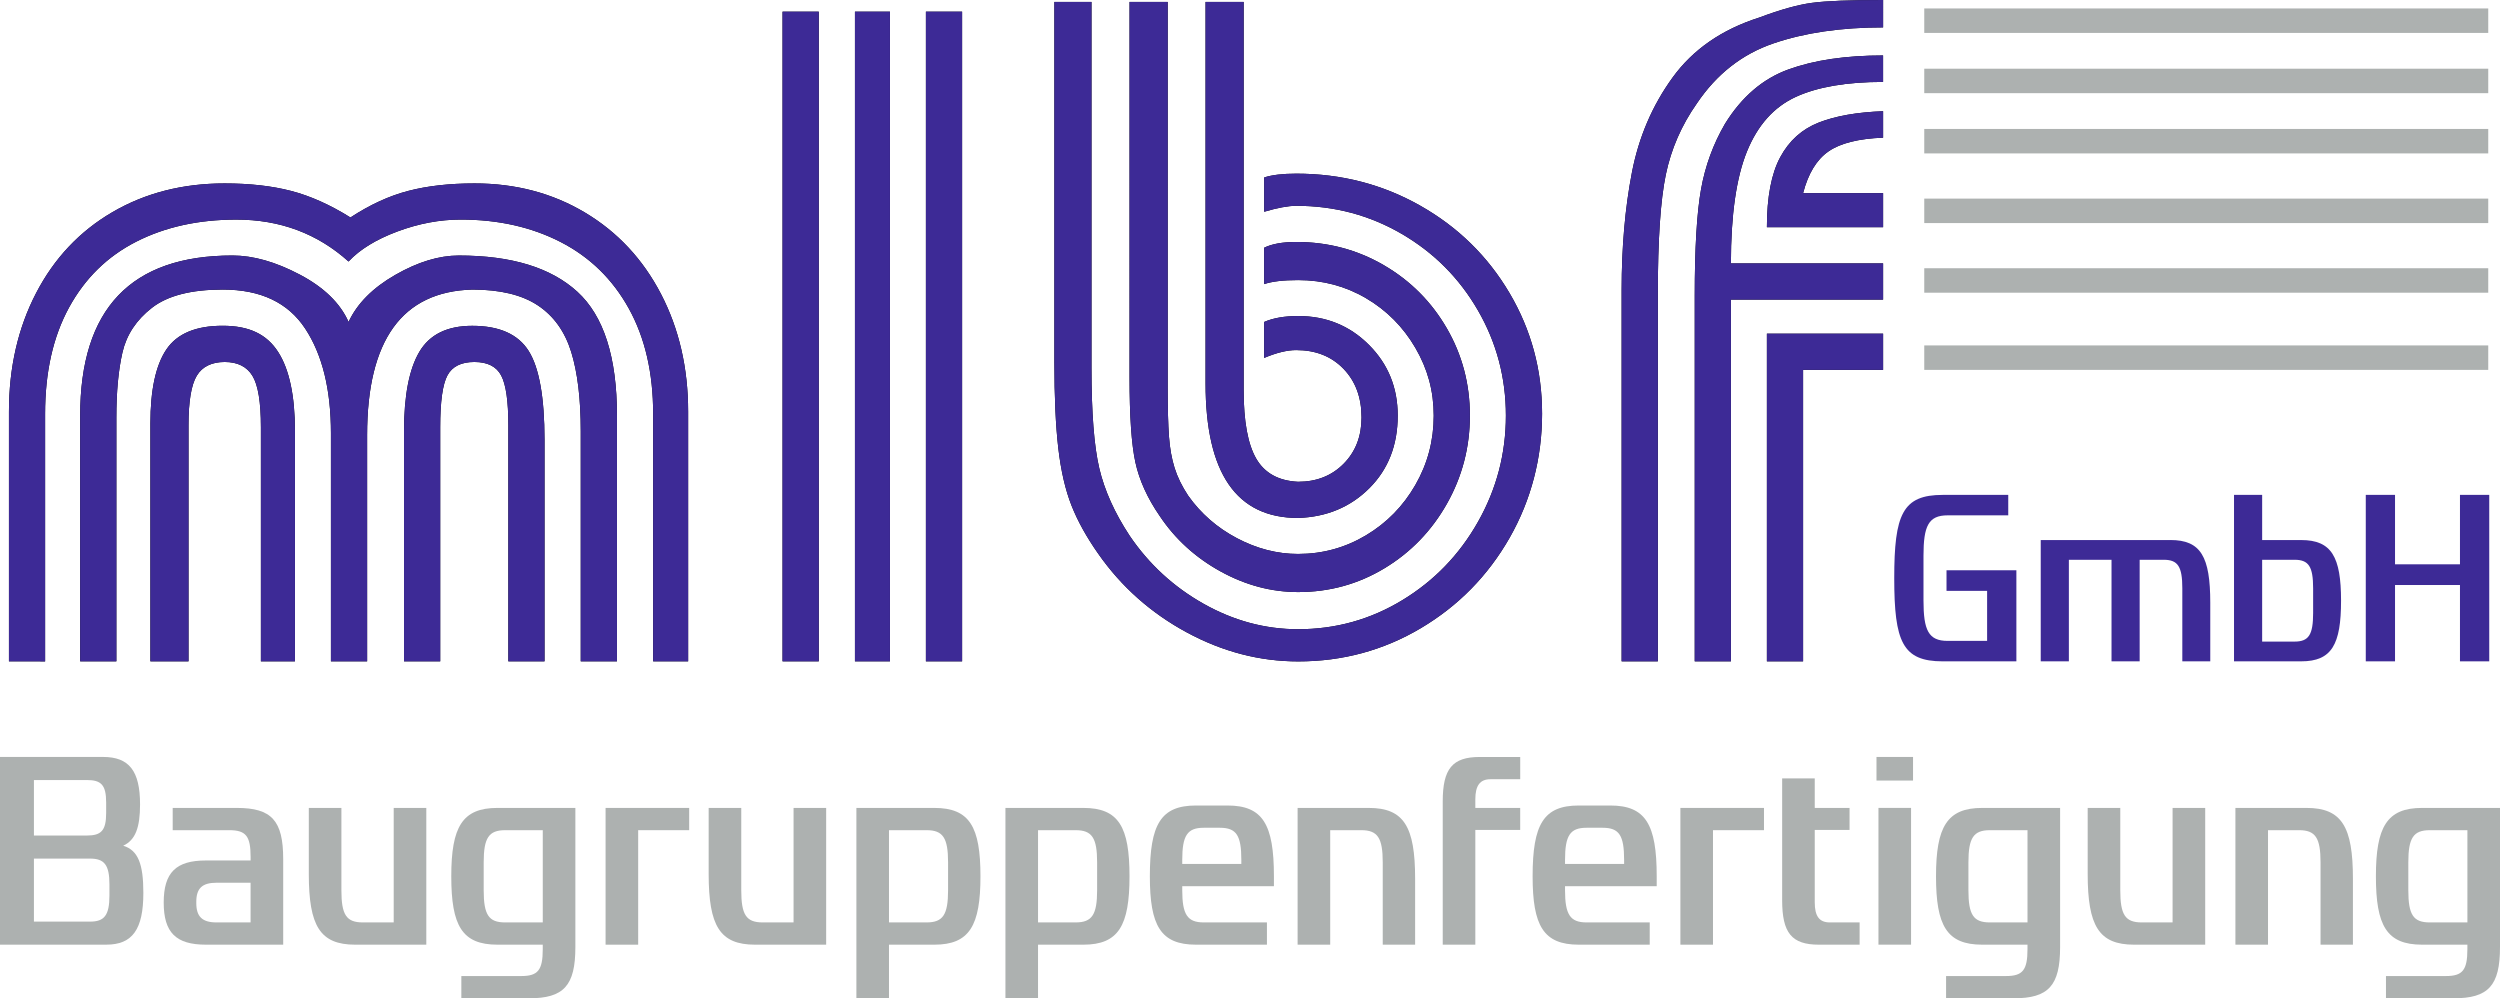
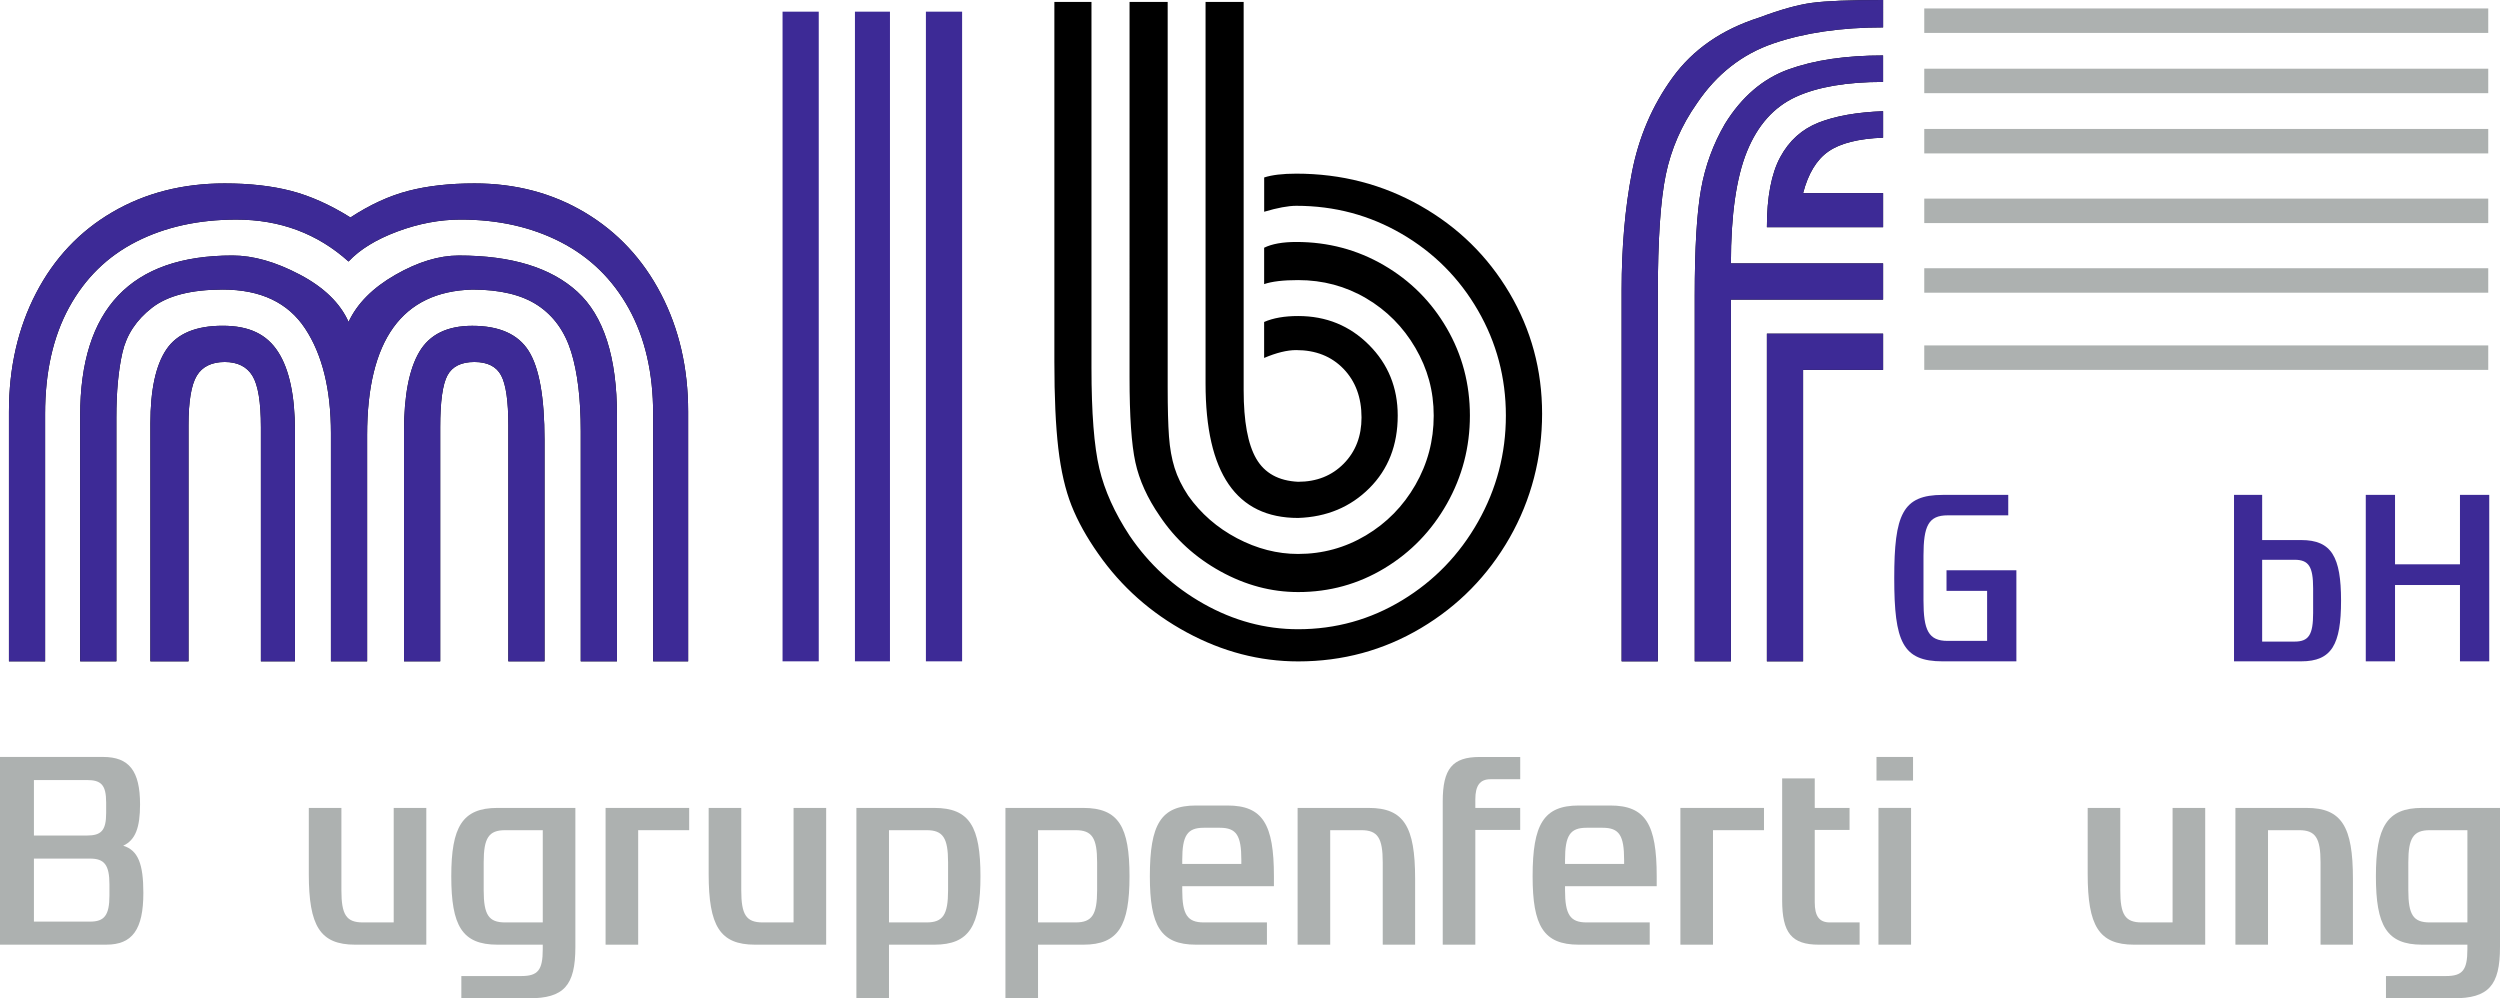
<svg xmlns="http://www.w3.org/2000/svg" id="Layer_1" width="1076" height="429.67" viewBox="0 0 1076 429.67">
  <defs>
    <style>.cls-1{fill:#adb1b0;}.cls-2{fill:#3d2a96;}</style>
  </defs>
  <g>
    <g>
      <path d="M296.18,284.64h-15.07v-106.6c0-17.56-3.49-32.65-10.46-45.25-6.98-12.61-16.74-22.14-29.29-28.6-12.55-6.46-26.89-9.69-43.03-9.69-9.03,0-18.12,1.71-27.29,5.13-9.16,3.42-16.17,7.72-21.03,12.92-13.39-12.03-29.49-18.04-48.28-18.04-16.26,0-30.61,3.16-43.05,9.48-12.44,6.32-22.09,15.77-28.96,28.34-6.87,12.57-10.3,27.81-10.3,45.72v106.6H3.85v-107.52c0-19,3.9-35.99,11.69-50.99,7.79-15,18.75-26.61,32.87-34.85,14.12-8.23,30.21-12.35,48.26-12.35,10.8,0,20.34,1.08,28.62,3.23,8.27,2.15,16.79,5.96,25.54,11.43,8.34-5.47,16.62-9.28,24.86-11.43,8.23-2.15,17.75-3.23,28.55-3.23,17.7,0,33.55,4.19,47.56,12.56,14.01,8.37,24.91,20.06,32.7,35.05,7.79,15,11.68,31.86,11.68,50.58v107.52Zm-30.65,0h-15.58v-99.12c0-13.87-1.37-25.21-4.1-34.03-2.73-8.82-7.52-15.49-14.35-20.04-6.83-4.54-16.23-6.82-28.19-6.82-30.2,.82-45.3,21.7-45.3,62.63v97.38h-15.58v-98.2c0-18.79-3.69-33.79-11.07-45-7.38-11.21-19.2-16.81-35.47-16.81-13.6,0-23.76,2.61-30.49,7.84-6.73,5.23-10.97,11.65-12.71,19.27-1.74,7.62-2.61,16.93-2.61,27.93v104.96h-15.58v-105.78c0-45.92,21.85-68.88,65.56-68.88,8.89,0,18.54,2.73,28.93,8.2,10.4,5.47,17.41,12.27,21.03,20.4,3.69-7.93,10.39-14.67,20.09-20.24,9.7-5.57,18.82-8.35,27.37-8.35,22.62,0,39.62,5.19,50.99,15.58,11.38,10.39,17.07,28.15,17.07,53.3v105.78Zm-138.58,0h-14.66v-100.76c0-10.8-1.21-18.18-3.64-22.14-2.43-3.96-6.41-5.94-11.94-5.94s-9.69,1.98-12.04,5.94c-2.36,3.96-3.54,11.07-3.54,21.32v101.58h-16.4v-102.4c0-14.42,2.29-25.03,6.88-31.83,4.59-6.8,12.66-10.2,24.23-10.2s19.04,3.76,23.87,11.28c4.83,7.52,7.24,18.86,7.24,34.03v99.12Zm107.42,0h-15.58v-101.58c0-10.39-1.02-17.53-3.07-21.42-2.04-3.89-5.89-5.84-11.54-5.84s-9.52,1.91-11.59,5.74c-2.08,3.83-3.12,11.28-3.12,22.35v100.76h-15.58v-99.12c0-15.31,2.21-26.68,6.62-34.13,4.41-7.45,12-11.17,22.74-11.17,11.64,0,19.73,3.61,24.28,10.81,4.55,7.21,6.83,19.97,6.83,38.28v95.33Z" />
-       <path d="M352.39,284.64h-15.58V5.02h15.58V284.64ZM367.97,5.02h15.07V284.64h-15.07V5.02Zm30.54,0h15.58V284.64h-15.58V5.02Z" />
      <path d="M469.77,.82V158.26c0,19.41,1.13,33.86,3.38,43.36,2.25,9.5,6.59,19.13,13.02,28.91,8.33,12.3,18.97,22.09,31.91,29.37s26.48,10.92,40.62,10.92c16.19,0,31.14-4.17,44.87-12.51,13.73-8.34,24.58-19.58,32.57-33.72,7.99-14.14,11.99-29.38,11.99-45.71s-4.01-31.43-12.03-45.3c-8.02-13.87-18.94-24.84-32.77-32.9-13.83-8.06-28.96-12.1-45.41-12.1-3.48,0-8.09,.86-13.82,2.56v-14.76c3.35-1.09,7.96-1.64,13.84-1.64,19.34,0,37.12,4.6,53.35,13.79,16.23,9.19,29.02,21.71,38.39,37.57,9.36,15.85,14.04,33.18,14.04,51.97s-4.66,37.07-13.99,53.4c-9.33,16.33-22.04,29.28-38.13,38.85-16.09,9.57-33.71,14.35-52.84,14.35-16.61,0-32.61-4.17-48.02-12.51-15.41-8.34-28.07-19.58-37.98-33.72-5.06-7.18-8.92-14.13-11.58-20.86-2.66-6.73-4.56-14.95-5.69-24.65-1.13-9.7-1.69-22.1-1.69-37.21V.82h15.99Zm16.4,0h16.4V166.67c0,9.02,.19,16.08,.56,21.17,.37,5.09,1.18,9.6,2.41,13.53,1.23,3.93,3.17,7.91,5.84,11.94,5.46,7.72,12.48,13.84,21.04,18.35,8.57,4.51,17.32,6.76,26.27,6.76,10.51,0,20.24-2.66,29.19-7.99,8.94-5.33,16.04-12.56,21.3-21.71,5.26-9.15,7.89-19.08,7.89-29.8s-2.63-20.17-7.88-29.19c-5.26-9.01-12.32-16.13-21.19-21.35-8.87-5.22-18.63-7.83-29.27-7.83-6.41,0-11.29,.58-14.64,1.73v-15.66c3.35-1.65,7.96-2.48,13.84-2.48,13.67,0,26.22,3.33,37.67,9.99,11.45,6.66,20.48,15.72,27.11,27.16,6.63,11.45,9.94,23.97,9.94,37.57s-3.3,26.24-9.89,37.93c-6.6,11.69-15.55,20.95-26.86,27.78-11.31,6.83-23.7,10.25-37.16,10.25-11.55,0-22.7-2.97-33.47-8.92-10.76-5.94-19.46-13.87-26.09-23.78-5.33-7.72-8.83-15.44-10.51-23.16-1.68-7.72-2.51-19.89-2.51-36.49V.82Zm32.7,0h16.4V167.9c0,13.46,1.81,23.3,5.42,29.52,3.61,6.22,9.61,9.53,18,9.94,7.98,0,14.52-2.6,19.64-7.79,5.12-5.19,7.67-11.82,7.67-19.88,0-8.61-2.59-15.6-7.77-20.96-5.18-5.36-11.96-8.05-20.35-8.05-3.89,0-8.49,1.13-13.8,3.38v-15.48c3.9-1.71,8.78-2.56,14.66-2.56,12.03,0,22.17,4.14,30.44,12.4,8.27,8.27,12.4,18.42,12.4,30.44,0,12.71-4.07,23.13-12.21,31.26-8.14,8.13-18.37,12.4-30.68,12.81-26.55,0-39.82-19.3-39.82-57.91V.82Z" />
      <path d="M810.49,11.79c-18.11,0-33.88,2.31-47.3,6.92-13.43,4.61-24.38,13.21-32.85,25.78-6.63,9.43-11.09,19.66-13.38,30.7-2.29,11.04-3.43,28.1-3.43,51.2v158.26h-15.58V124.64c0-18.31,1.47-35.09,4.41-50.33,2.94-15.24,8.78-28.89,17.53-40.95,8.75-12.06,21.16-20.65,37.22-25.78,9.1-3.42,16.68-5.54,22.74-6.35,6.06-.82,16.27-1.23,30.64-1.23V11.79Zm0,23.47c-15.72,0-28.26,2.15-37.62,6.46-9.36,4.31-16.35,12.11-20.96,23.42-4.61,11.31-6.92,27.39-6.92,48.23h65.5v15.58h-65.5v155.7h-15.58V127.2c0-20.43,.91-35.69,2.72-45.77,1.81-10.08,5.25-19.46,10.31-28.14,7.18-11.62,16.3-19.42,27.35-23.42,11.05-4,24.61-6,40.69-6v11.38Zm0,12.61v11.38c-10.59,.41-18.43,2.38-23.52,5.92-5.09,3.54-8.73,9.53-10.92,17.96h34.44v14.66h-50.02c0-12.98,1.92-23.03,5.75-30.14,3.83-7.11,9.36-12.08,16.59-14.91,7.22-2.83,16.45-4.46,27.68-4.87Zm0,95.74v15.58h-34.44v125.46h-15.58V143.6h50.02Z" />
    </g>
    <g>
      <path class="cls-2" d="M296.18,284.64h-15.07v-106.6c0-17.56-3.49-32.65-10.46-45.25-6.98-12.61-16.74-22.14-29.29-28.6-12.55-6.46-26.89-9.69-43.03-9.69-9.03,0-18.12,1.71-27.29,5.13-9.16,3.42-16.17,7.72-21.03,12.92-13.39-12.03-29.49-18.04-48.28-18.04-16.26,0-30.61,3.16-43.05,9.48-12.44,6.32-22.09,15.77-28.96,28.34-6.87,12.57-10.3,27.81-10.3,45.72v106.6H3.85v-107.52c0-19,3.9-35.99,11.69-50.99,7.79-15,18.75-26.61,32.87-34.85,14.12-8.23,30.21-12.35,48.26-12.35,10.8,0,20.34,1.08,28.62,3.23,8.27,2.15,16.79,5.96,25.54,11.43,8.34-5.47,16.62-9.28,24.86-11.43,8.23-2.15,17.75-3.23,28.55-3.23,17.7,0,33.55,4.19,47.56,12.56,14.01,8.37,24.91,20.06,32.7,35.05,7.79,15,11.68,31.86,11.68,50.58v107.52Zm-30.65,0h-15.58v-99.12c0-13.87-1.37-25.21-4.1-34.03-2.73-8.82-7.52-15.49-14.35-20.04-6.83-4.54-16.23-6.82-28.19-6.82-30.2,.82-45.3,21.7-45.3,62.63v97.38h-15.58v-98.2c0-18.79-3.69-33.79-11.07-45-7.38-11.21-19.2-16.81-35.47-16.81-13.6,0-23.76,2.61-30.49,7.84-6.73,5.23-10.97,11.65-12.71,19.27-1.74,7.62-2.61,16.93-2.61,27.93v104.96h-15.58v-105.78c0-45.92,21.85-68.88,65.56-68.88,8.89,0,18.54,2.73,28.93,8.2,10.4,5.47,17.41,12.27,21.03,20.4,3.69-7.93,10.39-14.67,20.09-20.24,9.7-5.57,18.82-8.35,27.37-8.35,22.62,0,39.62,5.19,50.99,15.58,11.38,10.39,17.07,28.15,17.07,53.3v105.78Zm-138.58,0h-14.66v-100.76c0-10.8-1.21-18.18-3.64-22.14-2.43-3.96-6.41-5.94-11.94-5.94s-9.69,1.98-12.04,5.94c-2.36,3.96-3.54,11.07-3.54,21.32v101.58h-16.4v-102.4c0-14.42,2.29-25.03,6.88-31.83,4.59-6.8,12.66-10.2,24.23-10.2s19.04,3.76,23.87,11.28c4.83,7.52,7.24,18.86,7.24,34.03v99.12Zm107.42,0h-15.58v-101.58c0-10.39-1.02-17.53-3.07-21.42-2.04-3.89-5.89-5.84-11.54-5.84s-9.52,1.91-11.59,5.74c-2.08,3.83-3.12,11.28-3.12,22.35v100.76h-15.58v-99.12c0-15.31,2.21-26.68,6.62-34.13,4.41-7.45,12-11.17,22.74-11.17,11.64,0,19.73,3.61,24.28,10.81,4.55,7.21,6.83,19.97,6.83,38.28v95.33Z" />
      <path class="cls-2" d="M352.39,284.64h-15.58V5.02h15.58V284.64ZM367.97,5.02h15.07V284.64h-15.07V5.02Zm30.54,0h15.58V284.64h-15.58V5.02Z" />
-       <path class="cls-2" d="M469.77,.82V158.26c0,19.41,1.13,33.86,3.38,43.36,2.25,9.5,6.59,19.13,13.02,28.91,8.33,12.3,18.97,22.09,31.91,29.37s26.48,10.92,40.62,10.92c16.19,0,31.14-4.17,44.87-12.51,13.73-8.34,24.58-19.58,32.57-33.72,7.99-14.14,11.99-29.38,11.99-45.71s-4.01-31.43-12.03-45.3c-8.02-13.87-18.94-24.84-32.77-32.9-13.83-8.06-28.96-12.1-45.41-12.1-3.48,0-8.09,.86-13.82,2.56v-14.76c3.35-1.09,7.96-1.64,13.84-1.64,19.34,0,37.12,4.6,53.35,13.79,16.23,9.19,29.02,21.71,38.39,37.57,9.36,15.85,14.04,33.18,14.04,51.97s-4.66,37.07-13.99,53.4c-9.33,16.33-22.04,29.28-38.13,38.85-16.09,9.57-33.71,14.35-52.84,14.35-16.61,0-32.61-4.17-48.02-12.51-15.41-8.34-28.07-19.58-37.98-33.72-5.06-7.18-8.92-14.13-11.58-20.86-2.66-6.73-4.56-14.95-5.69-24.65-1.13-9.7-1.69-22.1-1.69-37.21V.82h15.99Zm16.4,0h16.4V166.67c0,9.02,.19,16.08,.56,21.17,.37,5.09,1.18,9.6,2.41,13.53,1.23,3.93,3.17,7.91,5.84,11.94,5.46,7.72,12.48,13.84,21.04,18.35,8.57,4.51,17.32,6.76,26.27,6.76,10.51,0,20.24-2.66,29.19-7.99,8.94-5.33,16.04-12.56,21.3-21.71,5.26-9.15,7.89-19.08,7.89-29.8s-2.63-20.17-7.88-29.19c-5.26-9.01-12.32-16.13-21.19-21.35-8.87-5.22-18.63-7.83-29.27-7.83-6.41,0-11.29,.58-14.64,1.73v-15.66c3.35-1.65,7.96-2.48,13.84-2.48,13.67,0,26.22,3.33,37.67,9.99,11.45,6.66,20.48,15.72,27.11,27.16,6.63,11.45,9.94,23.97,9.94,37.57s-3.3,26.24-9.89,37.93c-6.6,11.69-15.55,20.95-26.86,27.78-11.31,6.83-23.7,10.25-37.16,10.25-11.55,0-22.7-2.97-33.47-8.92-10.76-5.94-19.46-13.87-26.09-23.78-5.33-7.72-8.83-15.44-10.51-23.16-1.68-7.72-2.51-19.89-2.51-36.49V.82Zm32.7,0h16.4V167.9c0,13.46,1.81,23.3,5.42,29.52,3.61,6.22,9.61,9.53,18,9.94,7.98,0,14.52-2.6,19.64-7.79,5.12-5.19,7.67-11.82,7.67-19.88,0-8.61-2.59-15.6-7.77-20.96-5.18-5.36-11.96-8.05-20.35-8.05-3.89,0-8.49,1.13-13.8,3.38v-15.48c3.9-1.71,8.78-2.56,14.66-2.56,12.03,0,22.17,4.14,30.44,12.4,8.27,8.27,12.4,18.42,12.4,30.44,0,12.71-4.07,23.13-12.21,31.26-8.14,8.13-18.37,12.4-30.68,12.81-26.55,0-39.82-19.3-39.82-57.91V.82Z" />
      <path class="cls-2" d="M810.49,11.79c-18.11,0-33.88,2.31-47.3,6.92-13.43,4.61-24.38,13.21-32.85,25.78-6.63,9.43-11.09,19.66-13.38,30.7-2.29,11.04-3.43,28.1-3.43,51.2v158.26h-15.58V124.64c0-18.31,1.47-35.09,4.41-50.33,2.94-15.24,8.78-28.89,17.53-40.95,8.75-12.06,21.16-20.65,37.22-25.78,9.1-3.42,16.68-5.54,22.74-6.35,6.06-.82,16.27-1.23,30.64-1.23V11.79Zm0,23.47c-15.72,0-28.26,2.15-37.62,6.46-9.36,4.31-16.35,12.11-20.96,23.42-4.61,11.31-6.92,27.39-6.92,48.23h65.5v15.58h-65.5v155.7h-15.58V127.2c0-20.43,.91-35.69,2.72-45.77,1.81-10.08,5.25-19.46,10.31-28.14,7.18-11.62,16.3-19.42,27.35-23.42,11.05-4,24.61-6,40.69-6v11.38Zm0,12.61v11.38c-10.59,.41-18.43,2.38-23.52,5.92-5.09,3.54-8.73,9.53-10.92,17.96h34.44v14.66h-50.02c0-12.98,1.92-23.03,5.75-30.14,3.83-7.11,9.36-12.08,16.59-14.91,7.22-2.83,16.45-4.46,27.68-4.87Zm0,95.74v15.58h-34.44v125.46h-15.58V143.6h50.02Z" />
    </g>
  </g>
  <g>
    <rect class="cls-1" x="828.2" y="3.64" width="242.74" height="10.53" />
    <rect class="cls-1" x="828.2" y="29.57" width="242.74" height="10.53" />
    <rect class="cls-1" x="828.2" y="55.5" width="242.74" height="10.53" />
    <rect class="cls-1" x="828.2" y="85.48" width="242.74" height="10.53" />
    <rect class="cls-1" x="828.2" y="115.45" width="242.74" height="10.53" />
    <rect class="cls-1" x="828.2" y="148.67" width="242.74" height="10.53" />
  </g>
  <g>
-     <path class="cls-2" d="M934.15,232.44h-55.82v52.2h12.11v-43.71h18.36v43.71h12.11v-43.71h10.4c6.09,0,7.96,2.97,7.96,12.28v31.42h12.03v-25.18c0-19.86-4.06-27.02-17.14-27.02Z" />
    <path class="cls-2" d="M990.45,232.44h-16.82v-19.45h-12.11v71.65h28.93c13.16,0,17.14-7.27,17.14-26.1s-4.06-26.1-17.14-26.1Zm5.12,31.42c0,9.31-1.87,12.28-7.96,12.28h-13.98v-35.21h13.98c6.09,0,7.96,2.97,7.96,12.28v10.64Z" />
    <polygon class="cls-2" points="1058.77 212.99 1058.77 242.88 1030.82 242.88 1030.82 212.99 1018.23 212.99 1018.23 284.64 1030.82 284.64 1030.82 251.79 1058.77 251.79 1058.77 284.64 1071.37 284.64 1071.37 212.99 1058.77 212.99" />
    <path class="cls-2" d="M855.25,245.44h-17.47v8.88h17.47v21.52h-16.98c-8.29,0-10.4-4.61-10.4-17.4v-19.24c0-12.79,2.11-17.4,10.4-17.4h26.08v-8.8h-28.19c-17.31,0-20.88,8.39-20.88,35.82s3.57,35.82,20.88,35.82h31.69v-39.2h-12.59Z" />
  </g>
  <g>
    <path class="cls-1" d="M61.7,384.31c0,15.7-4.71,22.27-15.92,22.27H0v-80.79H44.36c11.21,0,15.92,6,15.92,20.43,0,9.93-1.98,15.35-7.25,17.77,6.4,1.96,8.67,7.85,8.67,20.31Zm-47.1-48.59v23.89h22.8c6.12,0,8.29-2.08,8.29-9.69v-4.5c0-7.62-2.17-9.69-8.29-9.69H14.6Zm32.5,44.9c0-8.43-2.26-11.08-8.29-11.08H14.6v27.12h24.21c6.03,0,8.29-2.65,8.29-11.2v-4.85Z" />
-     <path class="cls-1" d="M74.32,347.73h27.6c14.98,0,19.97,5.42,19.97,22.04v36.82h-33.25c-12.9,0-18.18-5.19-18.18-18.12s5.27-18.12,18.18-18.12h19.22v-1.5c0-9-1.98-11.54-9.23-11.54h-24.3v-9.58Zm33.53,49.28v-17.08h-14.69c-6.12,0-8.67,2.42-8.67,8.19v.58c0,5.77,2.54,8.31,8.67,8.31h14.69Z" />
    <path class="cls-1" d="M183.49,406.59h-30.61c-15.17,0-19.97-8.08-19.97-30.47v-28.39h14.03v35.43c0,10.5,2.07,13.85,9.23,13.85h13.28v-49.28h14.03v58.86Z" />
    <path class="cls-1" d="M247.64,347.73v59.9c0,16.62-4.99,22.04-19.97,22.04h-29.11v-9.58h25.81c7.16,0,9.23-2.54,9.23-11.54v-1.96h-19.5c-15.26,0-19.87-8.19-19.87-29.43s4.71-29.43,19.87-29.43h33.53Zm-14.03,49.28v-39.7h-16.2c-7.06,0-9.23,3.35-9.23,13.85v12c0,10.62,2.17,13.85,9.23,13.85h16.2Z" />
    <path class="cls-1" d="M260.64,347.73h35.98v9.58h-21.95v49.28h-14.03v-58.86Z" />
    <path class="cls-1" d="M355.59,406.59h-30.61c-15.17,0-19.97-8.08-19.97-30.47v-28.39h14.03v35.43c0,10.5,2.07,13.85,9.23,13.85h13.28v-49.28h14.03v58.86Z" />
    <path class="cls-1" d="M382.62,429.67h-14.03v-81.94h33.53c15.26,0,19.87,8.19,19.87,29.43s-4.71,29.43-19.87,29.43h-19.5v23.08Zm0-72.36v39.7h16.2c7.06,0,9.23-3.35,9.23-13.85v-12c0-10.5-2.17-13.85-9.23-13.85h-16.2Z" />
    <path class="cls-1" d="M446.77,429.67h-14.03v-81.94h33.53c15.26,0,19.87,8.19,19.87,29.43s-4.71,29.43-19.87,29.43h-19.5v23.08Zm0-72.36v39.7h16.2c7.06,0,9.23-3.35,9.23-13.85v-12c0-10.5-2.17-13.85-9.23-13.85h-16.2Z" />
    <path class="cls-1" d="M548.31,381.43h-39.47v1.73c0,10.39,2.17,13.85,9.23,13.85h27.22v9.58h-30.52c-15.26,0-19.87-8.19-19.87-29.43,0-22.39,4.71-30.47,19.87-30.47h13.56c15.17,0,19.97,8.08,19.97,30.47v4.27Zm-30.24-25.16c-7.06,0-9.23,3.35-9.23,13.85v1.73h25.43v-1.73c0-10.5-2.07-13.85-9.23-13.85h-6.97Z" />
    <path class="cls-1" d="M558.49,347.73h30.61c15.17,0,19.97,8.08,19.97,30.47v28.39h-13.94v-35.43c0-10.5-2.17-13.85-9.23-13.85h-13.38v49.28h-14.03v-58.86Z" />
    <path class="cls-1" d="M654.29,335.38h-12.81c-4.52,0-6.5,2.77-6.5,8.66v3.69h19.31v9.46h-19.31v49.4h-14.03v-61.63c0-14.08,4.14-19.16,15.92-19.16h17.43v9.58Z" />
    <path class="cls-1" d="M713.06,381.43h-39.47v1.73c0,10.39,2.17,13.85,9.23,13.85h27.22v9.58h-30.52c-15.26,0-19.88-8.19-19.88-29.43,0-22.39,4.71-30.47,19.88-30.47h13.56c15.17,0,19.97,8.08,19.97,30.47v4.27Zm-30.24-25.16c-7.06,0-9.23,3.35-9.23,13.85v1.73h25.43v-1.73c0-10.5-2.07-13.85-9.23-13.85h-6.97Z" />
    <path class="cls-1" d="M723.24,347.73h35.98v9.58h-21.95v49.28h-14.03v-58.86Z" />
    <path class="cls-1" d="M800.38,397.01v9.58h-17.52c-11.77,0-15.82-5.08-15.82-19.16v-52.4h14.03v12.7h14.98v9.46h-14.98v31.16c0,5.89,1.88,8.66,6.5,8.66h12.81Z" />
    <path class="cls-1" d="M823.37,335.95h-15.73v-10.16h15.73v10.16Zm-.85,70.63h-14.03v-58.86h14.03v58.86Z" />
-     <path class="cls-1" d="M886.67,347.73v59.9c0,16.62-4.99,22.04-19.97,22.04h-29.11v-9.58h25.81c7.16,0,9.23-2.54,9.23-11.54v-1.96h-19.5c-15.26,0-19.87-8.19-19.87-29.43s4.71-29.43,19.87-29.43h33.53Zm-14.03,49.28v-39.7h-16.2c-7.06,0-9.23,3.35-9.23,13.85v12c0,10.62,2.17,13.85,9.23,13.85h16.2Z" />
    <path class="cls-1" d="M949.12,406.59h-30.61c-15.17,0-19.97-8.08-19.97-30.47v-28.39h14.03v35.43c0,10.5,2.07,13.85,9.23,13.85h13.28v-49.28h14.04v58.86Z" />
    <path class="cls-1" d="M962.12,347.73h30.61c15.17,0,19.97,8.08,19.97,30.47v28.39h-13.94v-35.43c0-10.5-2.17-13.85-9.23-13.85h-13.38v49.28h-14.03v-58.86Z" />
    <path class="cls-1" d="M1076,347.73v59.9c0,16.62-4.99,22.04-19.97,22.04h-29.11v-9.58h25.81c7.16,0,9.23-2.54,9.23-11.54v-1.96h-19.5c-15.26,0-19.87-8.19-19.87-29.43s4.71-29.43,19.87-29.43h33.53Zm-14.03,49.28v-39.7h-16.2c-7.06,0-9.23,3.35-9.23,13.85v12c0,10.62,2.17,13.85,9.23,13.85h16.2Z" />
  </g>
</svg>